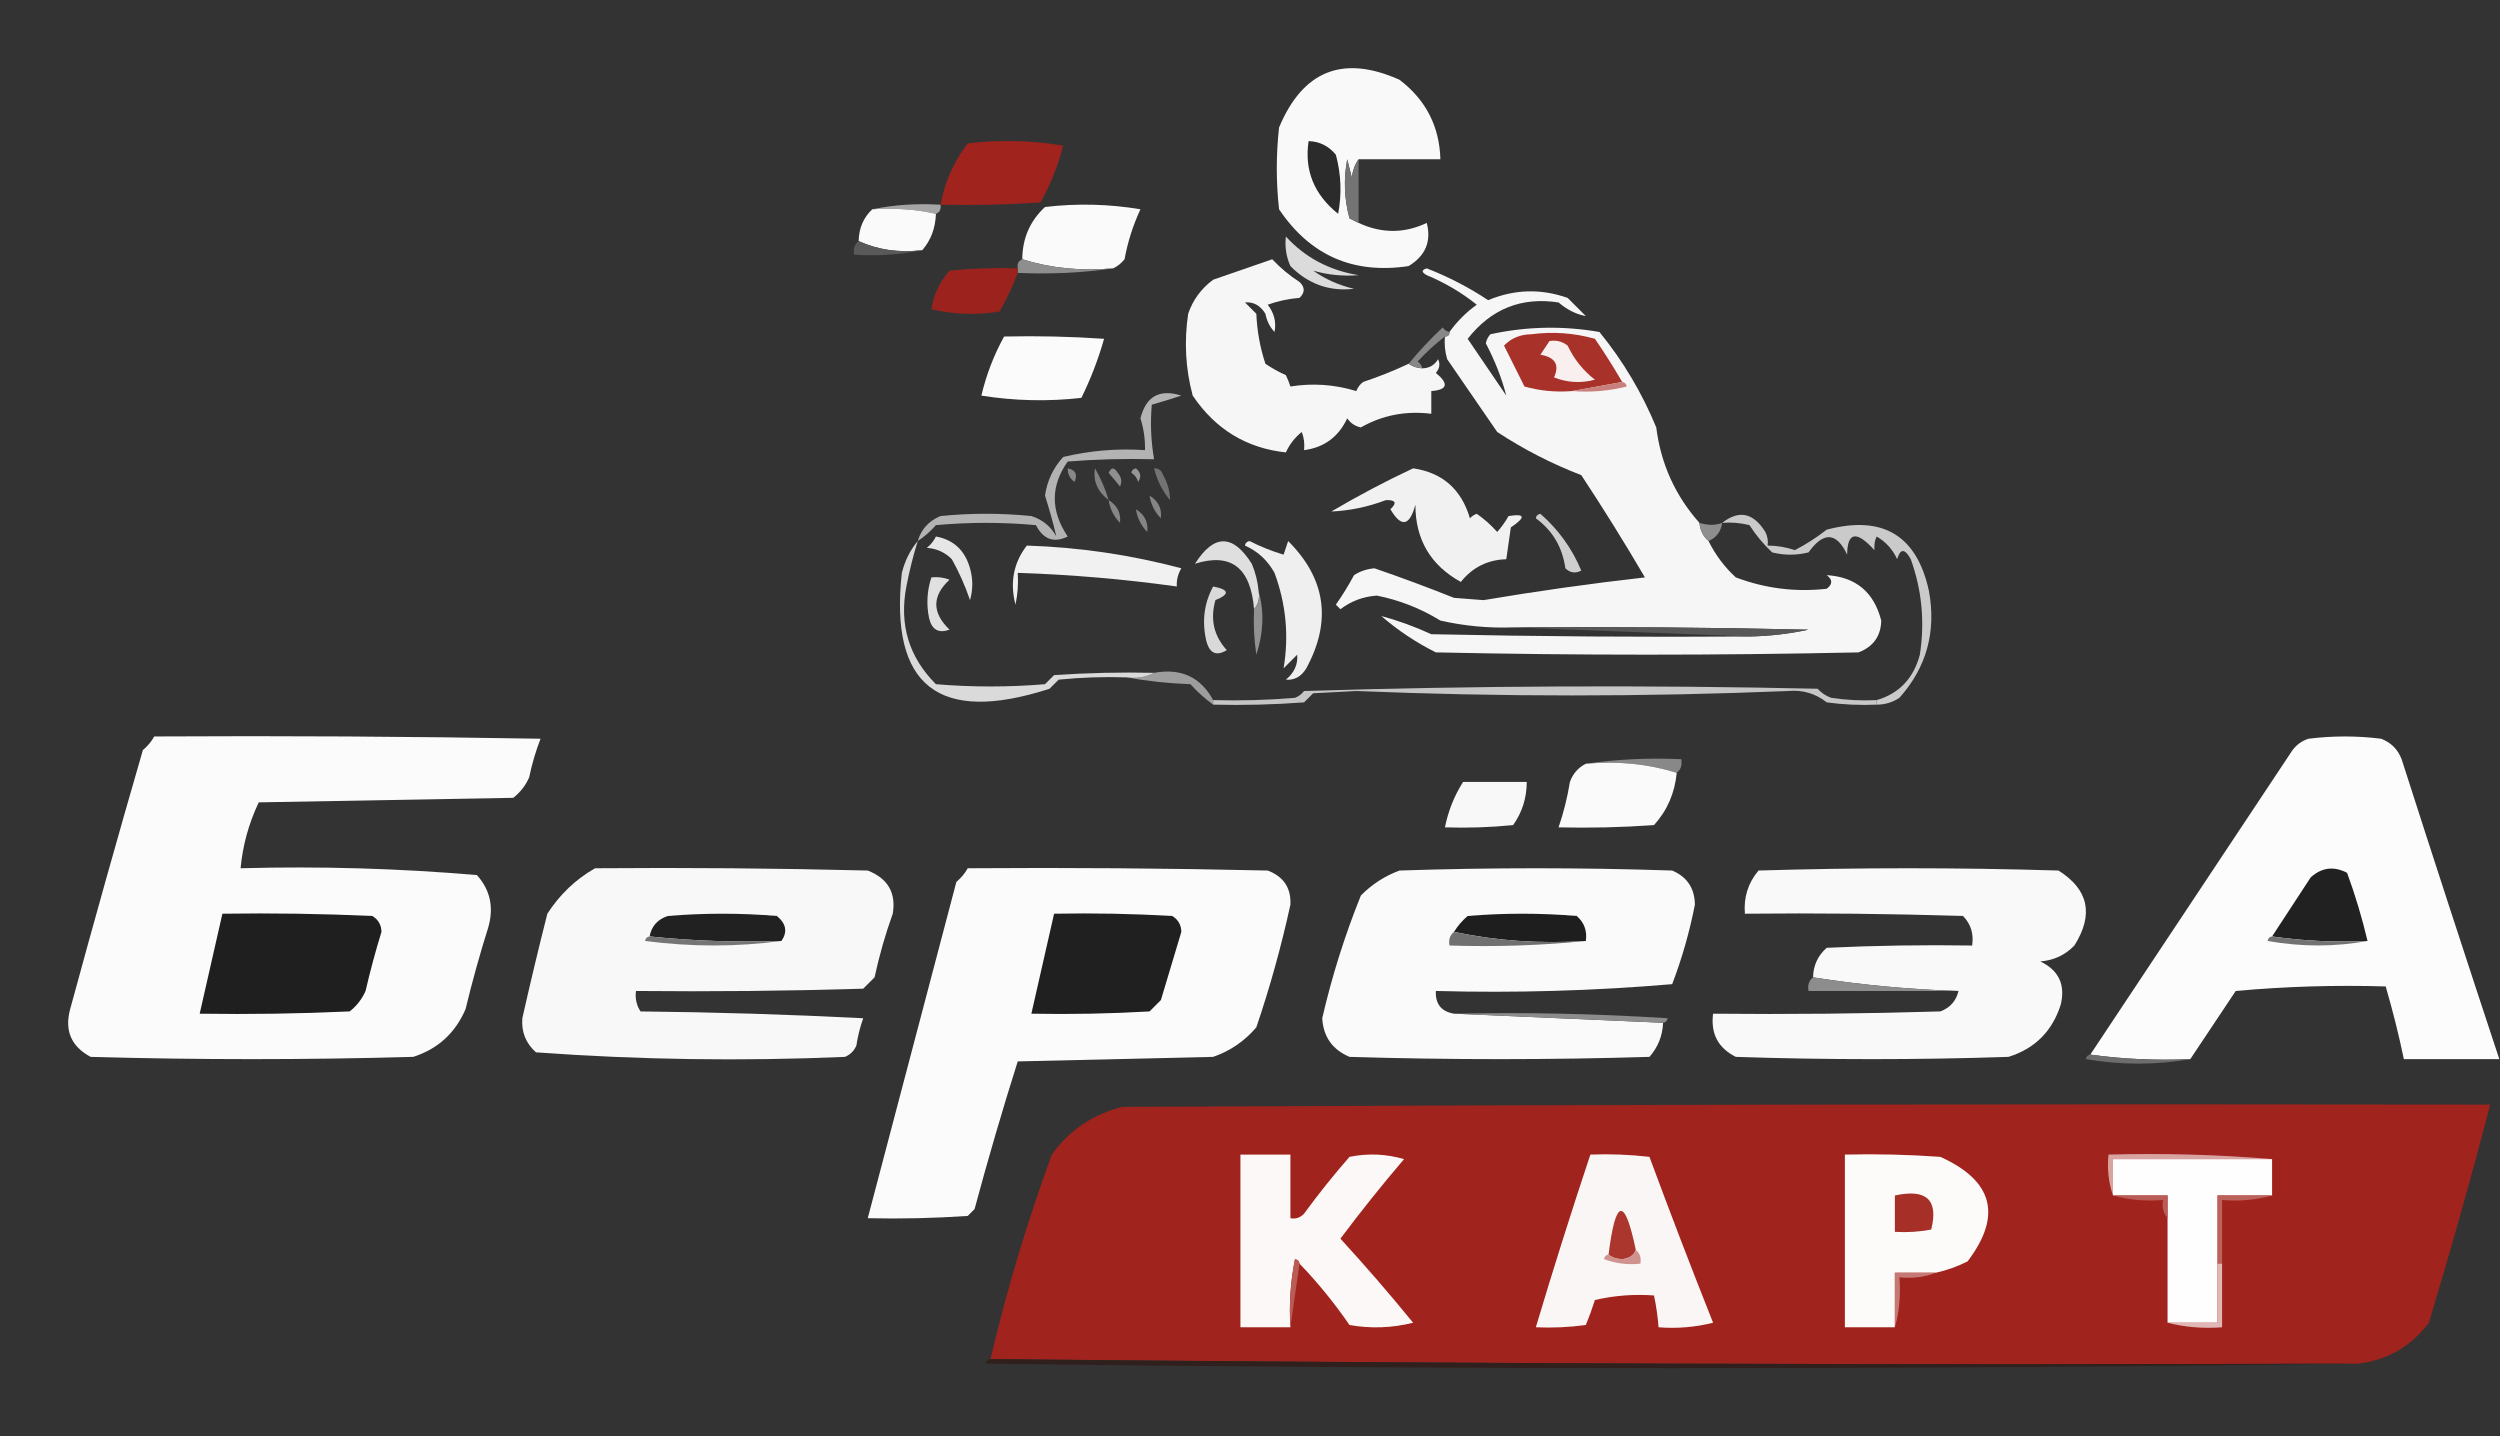
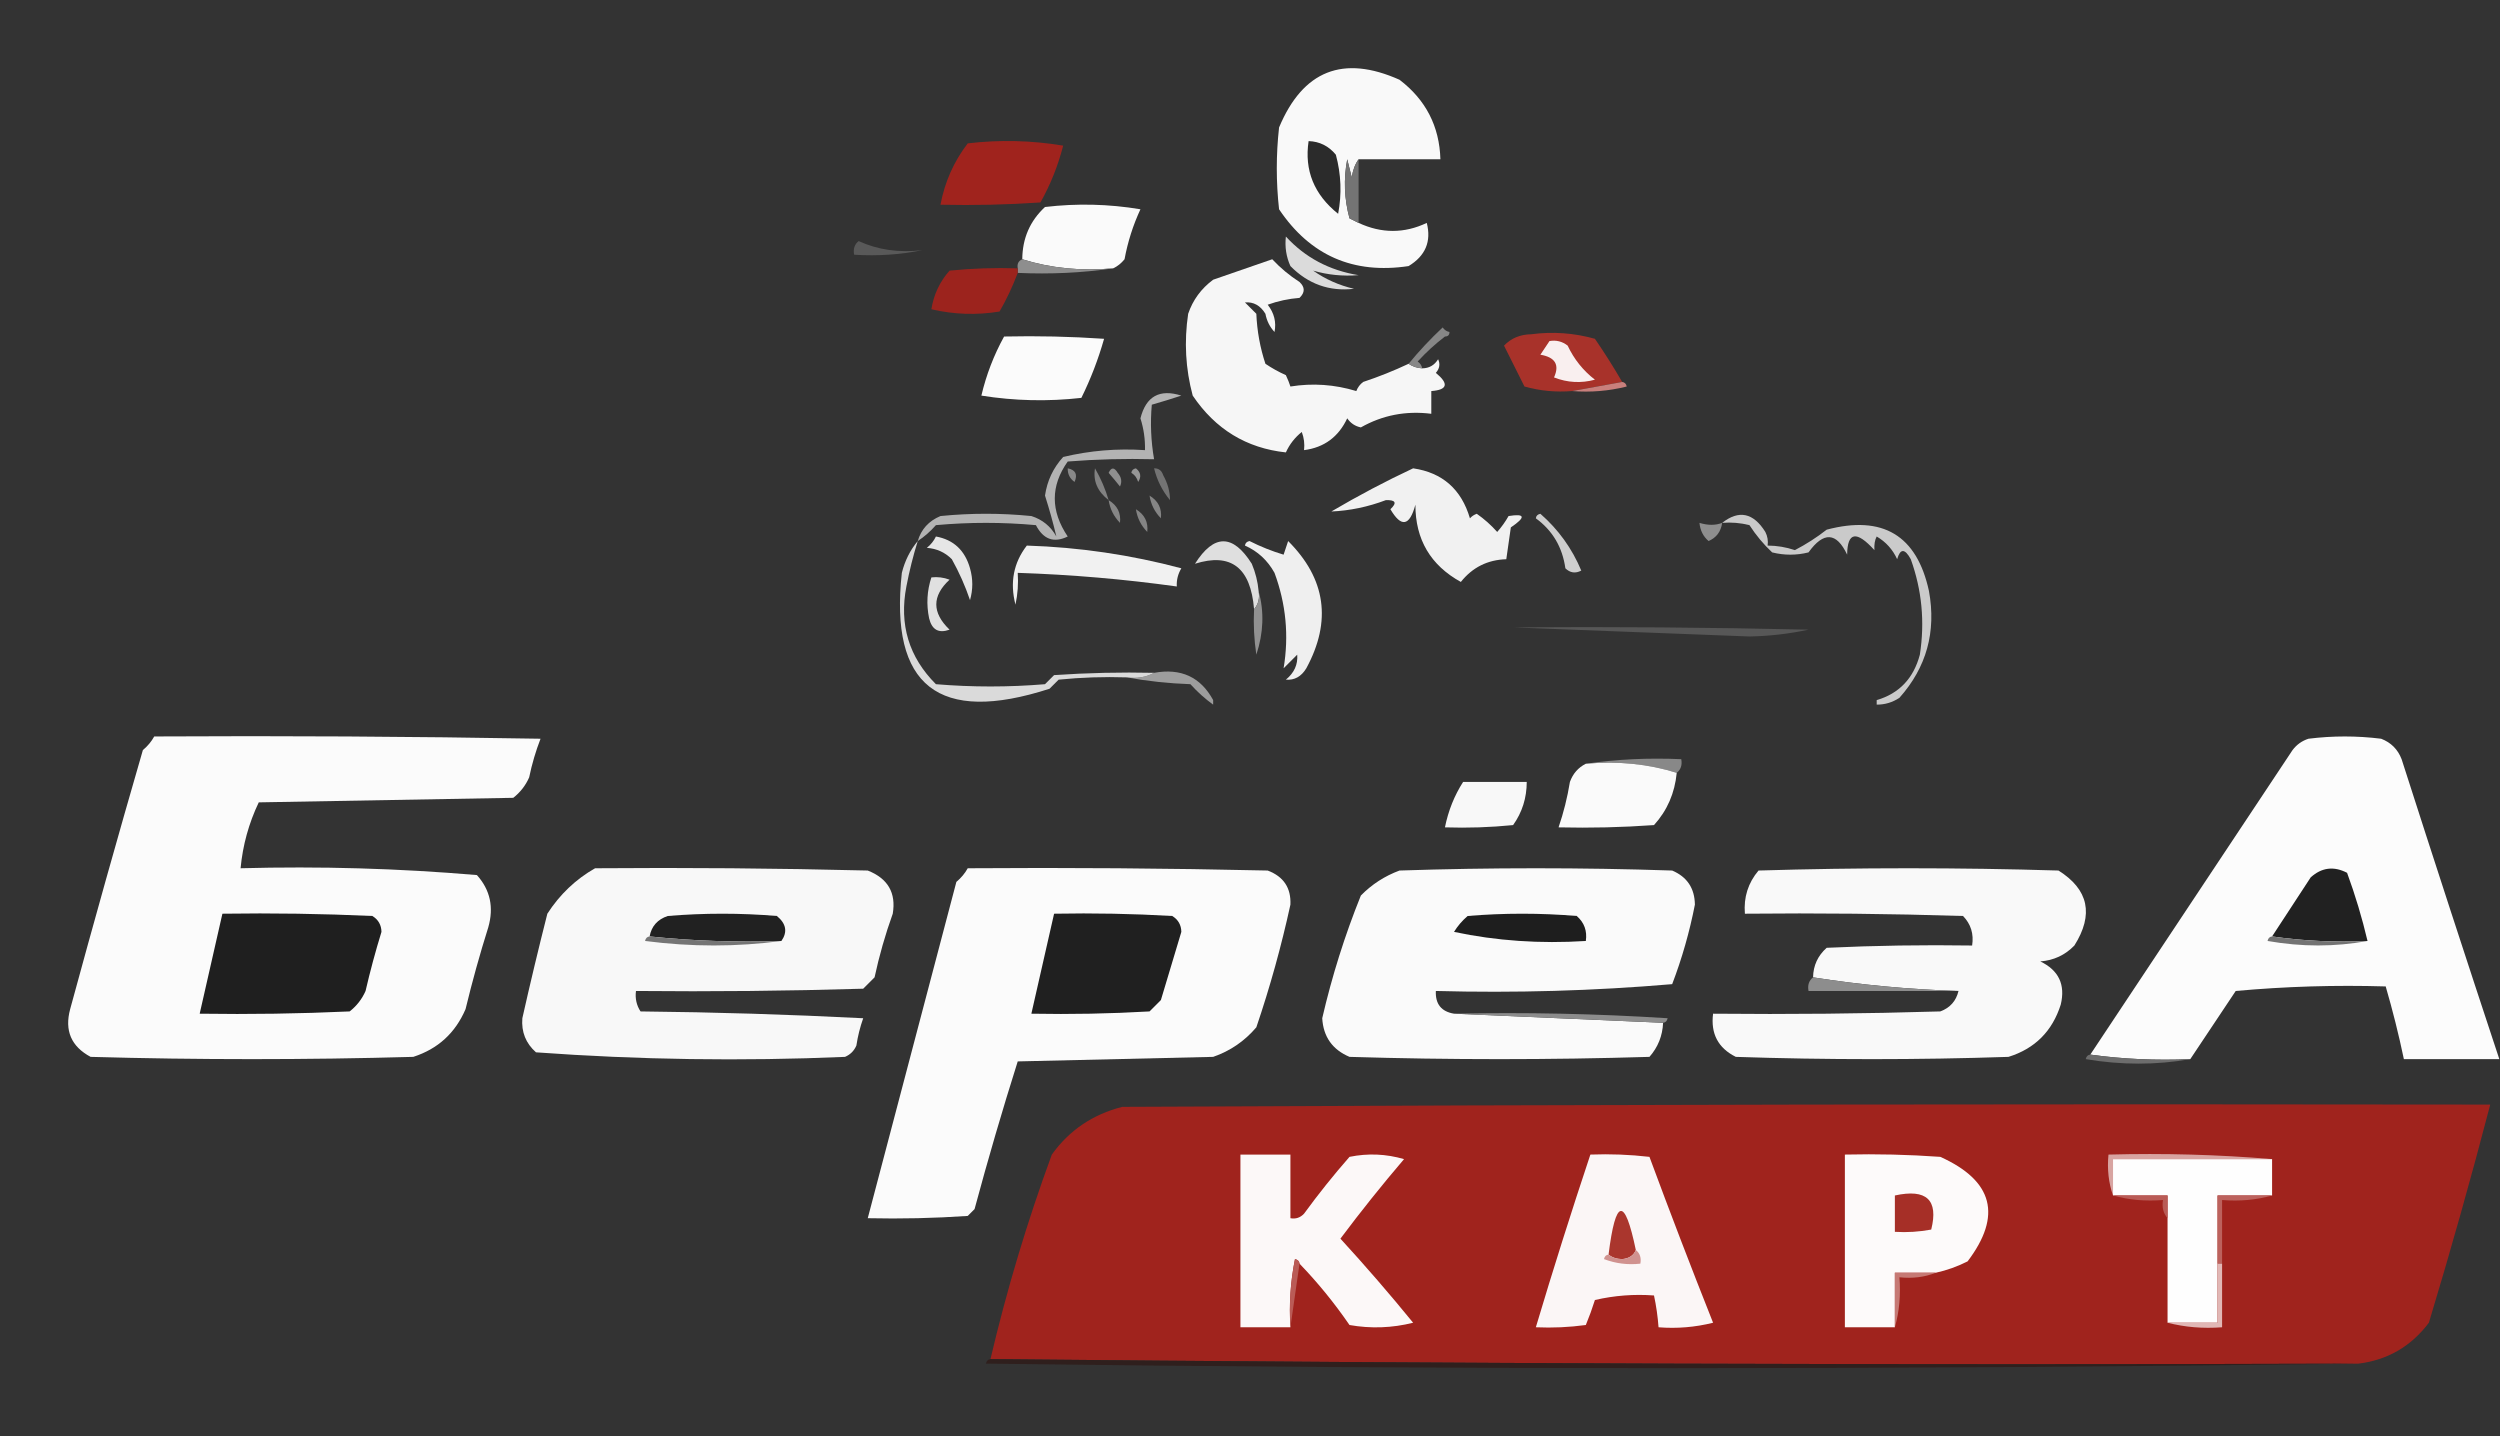
<svg xmlns="http://www.w3.org/2000/svg" xmlns:ns1="http://sodipodi.sourceforge.net/DTD/sodipodi-0.dtd" xmlns:ns2="http://www.inkscape.org/namespaces/inkscape" version="1.1" width="550.086" height="316.046" style="clip-rule:evenodd;fill-rule:evenodd;image-rendering:optimizeQuality;shape-rendering:geometricPrecision;text-rendering:geometricPrecision" id="svg4407" ns1:docname="bereza-kart.svg" ns2:version="1.1.2 (b8e25be833, 2022-02-05)">
  <rect width="100%" height="100%" fill="#333333" stroke="none" />
  <defs id="defs4411" />
  <ns1:namedview id="namedview4409" pagecolor="#ffffff" bordercolor="#000000" borderopacity="0.25" ns2:pageshadow="2" ns2:pageopacity="0.0" ns2:pagecheckerboard="0" showgrid="false" fit-margin-top="15" fit-margin-left="15" fit-margin-right="0.15" fit-margin-bottom="15" ns2:zoom="1.4078947" ns2:cx="289.43925" ns2:cy="169.04673" ns2:window-width="1920" ns2:window-height="1137" ns2:window-x="-8" ns2:window-y="-8" ns2:window-maximized="1" ns2:current-layer="svg4407" />
  <g id="g4101" transform="translate(-128.564,-64.453)">
    <path style="opacity:1" fill="#f9f9f9" d="m 427.5,99.5 c -0.79,1.109 -1.29,2.442 -1.5,4 -0.333,-1.333 -0.667,-2.667 -1,-4 -0.828,4.371 -0.661,8.705 0.5,13 0.683,0.363 1.35,0.696 2,1 5.053,2.35 10.053,2.35 15,0 1.047,4.083 -0.287,7.25 -4,9.5 -12.168,1.835 -21.668,-2.331 -28.5,-12.5 -0.667,-6 -0.667,-12 0,-18 5.25,-12.542 14.084,-16.042 26.5,-10.5 5.79,4.414 8.79,10.247 9,17.5 -6,0 -12,0 -18,0 z" id="path4099" />
  </g>
  <g id="g4105" transform="translate(-128.564,-64.453)">
    <path style="opacity:1" fill="#a0231d" d="m 335.5,109.5 c 0.947,-5.021 2.947,-9.521 6,-13.5 7.024,-0.831 14.024,-0.664 21,0.5 -1.143,4.433 -2.809,8.6 -5,12.5 -7.326,0.5 -14.659,0.666 -22,0.5 z" id="path4103" />
  </g>
  <g id="g4109" transform="translate(-128.564,-64.453)">
    <path style="opacity:1" fill="#2b2b2b" d="m 416.5,95.5 c 2.429,0.085 4.429,1.085 6,3 1.161,4.295 1.328,8.629 0.5,13 -5.295,-4.232 -7.462,-9.566 -6.5,-16 z" id="path4107" />
  </g>
  <g id="g4113" transform="translate(-128.564,-64.453)">
-     <path style="opacity:1" fill="#a5a5a5" d="m 320.5,110.5 c 4.805,-0.987 9.805,-1.321 15,-1 0.172,0.992 -0.162,1.658 -1,2 -4.47,-0.986 -9.137,-1.319 -14,-1 z" id="path4111" />
+     <path style="opacity:1" fill="#a5a5a5" d="m 320.5,110.5 z" id="path4111" />
  </g>
  <g id="g4117" transform="translate(-128.564,-64.453)">
-     <path style="opacity:1" fill="#fafafa" d="m 320.5,110.5 c 4.863,-0.319 9.53,0.014 14,1 -0.103,3.136 -1.103,5.802 -3,8 -5.119,0.603 -9.785,-0.064 -14,-2 0.052,-2.846 1.052,-5.18 3,-7 z" id="path4115" />
-   </g>
+     </g>
  <g id="g4121" transform="translate(-128.564,-64.453)">
    <path style="opacity:1" fill="#fafafa" d="m 373.5,123.5 c -7.084,0.626 -13.75,-0.041 -20,-2 0.031,-4.607 1.697,-8.44 5,-11.5 7.024,-0.831 14.024,-0.664 21,0.5 -1.628,3.508 -2.794,7.175 -3.5,11 -0.708,0.881 -1.542,1.547 -2.5,2 z" id="path4119" />
  </g>
  <g id="g4125" transform="translate(-128.564,-64.453)">
    <path style="opacity:1" fill="#747474" d="m 427.5,99.5 c 0,4.667 0,9.333 0,14 -0.65,-0.304 -1.317,-0.637 -2,-1 -1.161,-4.295 -1.328,-8.629 -0.5,-13 0.333,1.333 0.667,2.667 1,4 0.21,-1.558 0.71,-2.891 1.5,-4 z" id="path4123" />
  </g>
  <g id="g4129" transform="translate(-128.564,-64.453)">
    <path style="opacity:1" fill="#dbdbdb" d="m 411.5,116.5 c 4.237,4.622 9.57,7.455 16,8.5 -3.459,0.277 -6.793,-0.057 -10,-1 2.715,1.908 5.715,3.241 9,4 -5.433,0.623 -10.1,-1.044 -14,-5 -0.923,-2.041 -1.256,-4.208 -1,-6.5 z" id="path4127" />
  </g>
  <g id="g4133" transform="translate(-128.564,-64.453)">
    <path style="opacity:1" fill="#595959" d="m 317.5,117.5 c 4.215,1.936 8.881,2.603 14,2 -4.805,0.987 -9.805,1.321 -15,1 -0.237,-1.291 0.096,-2.291 1,-3 z" id="path4131" />
  </g>
  <g id="g4137" transform="translate(-128.564,-64.453)">
    <path style="opacity:1" fill="#f6f6f6" d="m 438.5,144.5 c 0.891,0.61 1.891,0.943 3,1 1.517,-0.011 2.684,-0.677 3.5,-2 0.492,1.049 0.326,2.049 -0.5,3 2.913,2.401 2.579,3.734 -1,4 0,1.667 0,3.333 0,5 -5.579,-0.698 -10.745,0.302 -15.5,3 -1.261,-0.259 -2.261,-0.926 -3,-2 -1.922,4.097 -5.088,6.43 -9.5,7 0.157,-1.373 -0.01,-2.707 -0.5,-4 -1.529,1.229 -2.696,2.729 -3.5,4.5 -8.675,-0.93 -15.508,-5.097 -20.5,-12.5 -1.576,-5.888 -1.909,-11.888 -1,-18 1.031,-3.039 2.865,-5.539 5.5,-7.5 4.394,-1.5 8.727,-3 13,-4.5 1.791,1.913 3.791,3.58 6,5 1.231,1.151 1.231,2.317 0,3.5 -2.4,0.186 -4.734,0.686 -7,1.5 1.429,1.831 1.929,3.831 1.5,6 -1.044,-1.123 -1.71,-2.456 -2,-4 -1.113,-1.829 -2.613,-2.663 -4.5,-2.5 0.833,0.833 1.667,1.667 2.5,2.5 0.16,3.787 0.826,7.454 2,11 1.419,0.96 2.919,1.793 4.5,2.5 0.43,0.92 0.764,1.753 1,2.5 4.882,-0.787 9.716,-0.454 14.5,1 0.308,-0.808 0.808,-1.475 1.5,-2 3.442,-1.145 6.775,-2.479 10,-4 z" id="path4135" />
  </g>
  <g id="g4141" transform="translate(-128.564,-64.453)">
    <path style="opacity:1" fill="#8e8e8e" d="m 353.5,121.5 c 6.25,1.959 12.916,2.626 20,2 -6.813,0.991 -13.813,1.325 -21,1 0,-0.333 0,-0.667 0,-1 -0.172,-0.992 0.162,-1.658 1,-2 z" id="path4139" />
  </g>
  <g id="g4145" transform="translate(-128.564,-64.453)">
    <path style="opacity:1" fill="#9c231d" d="m 352.5,123.5 c 0,0.333 0,0.667 0,1 -1.111,2.96 -2.444,5.794 -4,8.5 -5.033,0.829 -10.033,0.662 -15,-0.5 0.515,-3.243 1.848,-6.076 4,-8.5 4.989,-0.499 9.989,-0.666 15,-0.5 z" id="path4143" />
  </g>
  <g id="g4149" transform="translate(-128.564,-64.453)">
-     <path style="opacity:1" fill="#f6f6f6" d="m 502.5,179.5 c 0.16,1.653 0.826,2.986 2,4 1.528,3.072 3.528,5.738 6,8 6.48,2.441 13.147,3.274 20,2.5 1.333,-1 1.333,-2 0,-3 6.412,0.41 10.412,3.744 12,10 -0.075,3.417 -1.741,5.75 -5,7 -31,0.667 -62,0.667 -93,0 -4.344,-2.171 -8.344,-4.837 -12,-8 3.665,0.984 7.332,2.317 11,4 23.331,0.5 46.664,0.667 70,0.5 4.377,-0.077 8.71,-0.577 13,-1.5 -21.664,-0.5 -43.331,-0.667 -65,-0.5 -5.399,0.191 -10.733,-0.309 -16,-1.5 -4.352,-2.677 -9.018,-4.511 -14,-5.5 -2.988,0.217 -5.655,1.217 -8,3 -0.333,-0.333 -0.667,-0.667 -1,-1 1.459,-2.083 2.792,-4.25 4,-6.5 1.373,-0.875 2.873,-1.375 4.5,-1.5 5.876,2.02 11.709,4.187 17.5,6.5 2.167,0.167 4.333,0.333 6.5,0.5 11.785,-1.99 23.618,-3.657 35.5,-5 -4.469,-7.633 -9.135,-15.133 -14,-22.5 -6.527,-2.513 -12.693,-5.68 -18.5,-9.5 -3.667,-5.333 -7.333,-10.667 -11,-16 -0.494,-1.634 -0.66,-3.301 -0.5,-5 0.667,0 1,-0.333 1,-1 1.673,-2.339 3.673,-4.339 6,-6 -3.301,-2.656 -6.968,-4.822 -11,-6.5 -1.196,-0.654 -1.196,-1.154 0,-1.5 4.793,1.868 9.293,4.201 13.5,7 5.776,-2.412 11.61,-2.579 17.5,-0.5 1.333,1.333 2.667,2.667 4,4 -2.131,-0.398 -4.131,-1.398 -6,-3 -8.166,-1.255 -14.833,1.411 -20,8 2.833,4.167 5.667,8.333 8.5,12.5 -1.016,-3.89 -2.516,-7.724 -4.5,-11.5 0.145,-0.772 0.478,-1.439 1,-2 7.942,-1.735 15.942,-1.901 24,-0.5 5.187,6.371 9.354,13.371 12.5,21 0.997,7.992 4.163,14.992 9.5,21 z" id="path4147" />
-   </g>
+     </g>
  <g id="g4153" transform="translate(-128.564,-64.453)">
    <path style="opacity:1" fill="#fbfbfb" d="m 349.5,138.5 c 7.341,-0.166 14.674,0 22,0.5 -1.284,4.524 -2.95,8.857 -5,13 -7.356,0.831 -14.689,0.665 -22,-0.5 1.083,-4.586 2.75,-8.919 5,-13 z" id="path4151" />
  </g>
  <g id="g4157" transform="translate(-128.564,-64.453)">
    <path style="opacity:1" fill="#a8322a" d="m 485.5,148.5 c -3.667,0.667 -7.333,1.333 -11,2 -3.606,0.289 -7.106,-0.044 -10.5,-1 -1.5,-3 -3,-6 -4.5,-9 1.559,-1.631 3.559,-2.464 6,-2.5 4.723,-0.624 9.39,-0.29 14,1 2.136,3.11 4.136,6.277 6,9.5 z" id="path4155" />
  </g>
  <g id="g4161" transform="translate(-128.564,-64.453)">
    <path style="opacity:1" fill="#f9efef" d="m 469.5,139.5 c 1.478,-0.262 2.811,0.071 4,1 1.41,2.996 3.41,5.496 6,7.5 -3.054,0.821 -6.054,0.655 -9,-0.5 1.262,-2.78 0.262,-4.446 -3,-5 0.693,-1.018 1.359,-2.018 2,-3 z" id="path4159" />
  </g>
  <g id="g4165" transform="translate(-128.564,-64.453)">
    <path style="opacity:1" fill="#878787" d="m 447.5,137.5 c 0,0.667 -0.333,1 -1,1 -2.13,1.627 -4.13,3.46 -6,5.5 0.556,0.383 0.889,0.883 1,1.5 -1.109,-0.057 -2.109,-0.39 -3,-1 2.295,-2.797 4.795,-5.464 7.5,-8 0.383,0.556 0.883,0.889 1.5,1 z" id="path4163" />
  </g>
  <g id="g4169" transform="translate(-128.564,-64.453)">
    <path style="opacity:1" fill="#c97f7c" d="m 485.5,148.5 c 0.543,0.06 0.876,0.393 1,1 -3.945,0.991 -7.945,1.324 -12,1 3.667,-0.667 7.333,-1.333 11,-2 z" id="path4167" />
  </g>
  <g id="g4173" transform="translate(-128.564,-64.453)">
    <path style="opacity:1" fill="#888888" d="m 363.5,167.5 c 1.725,0.343 2.225,1.343 1.5,3 -1.039,-0.744 -1.539,-1.744 -1.5,-3 z" id="path4171" />
  </g>
  <g id="g4177" transform="translate(-128.564,-64.453)">
    <path style="opacity:1" fill="#969696" d="m 377.5,168.5 c 0.06,-0.543 0.393,-0.876 1,-1 1.083,0.865 1.249,1.865 0.5,3 -0.278,-0.916 -0.778,-1.582 -1.5,-2 z" id="path4175" />
  </g>
  <g id="g4181" transform="translate(-128.564,-64.453)">
    <path style="opacity:1" fill="#f1f1f1" d="m 439.5,167.5 c 6.45,0.943 10.616,4.61 12.5,11 0.414,-0.457 0.914,-0.791 1.5,-1 1.649,1.148 3.149,2.481 4.5,4 0.956,-1.079 1.789,-2.245 2.5,-3.5 3.675,-0.595 3.842,0.238 0.5,2.5 -0.333,2.333 -0.667,4.667 -1,7 -4.115,0.127 -7.448,1.794 -10,5 -6.675,-3.68 -10.008,-9.347 -10,-17 -1.275,4.746 -3.109,5.079 -5.5,1 1.499,-1.404 1.166,-2.07 -1,-2 -3.934,1.486 -7.934,2.32 -12,2.5 5.953,-3.501 11.953,-6.668 18,-9.5 z" id="path4179" />
  </g>
  <g id="g4185" transform="translate(-128.564,-64.453)">
    <path style="opacity:1" fill="#8f8f8f" d="m 372.5,168.5 c 0.577,-1.273 1.243,-1.273 2,0 0.826,0.951 0.992,1.951 0.5,3 -0.852,-1.071 -1.685,-2.071 -2.5,-3 z" id="path4183" />
  </g>
  <g id="g4189" transform="translate(-128.564,-64.453)">
    <path style="opacity:1" fill="#828282" d="m 372.5,174.5 c -2.46,-1.898 -3.46,-4.231 -3,-7 1.283,2.23 2.283,4.563 3,7 z" id="path4187" />
  </g>
  <g id="g4193" transform="translate(-128.564,-64.453)">
    <path style="opacity:1" fill="#737373" d="m 382.5,167.5 c 0.997,-0.03 1.664,0.47 2,1.5 1.004,1.798 1.504,3.632 1.5,5.5 -1.705,-2.077 -2.872,-4.41 -3.5,-7 z" id="path4191" />
  </g>
  <g id="g4197" transform="translate(-128.564,-64.453)">
    <path style="opacity:1" fill="#858585" d="m 381.5,173.5 c 1.916,1.165 2.749,2.832 2.5,5 -1.372,-1.41 -2.205,-3.077 -2.5,-5 z" id="path4195" />
  </g>
  <g id="g4201" transform="translate(-128.564,-64.453)">
    <path style="opacity:1" fill="#868686" d="m 372.5,174.5 c 1.916,1.165 2.749,2.832 2.5,5 -1.372,-1.41 -2.205,-3.077 -2.5,-5 z" id="path4199" />
  </g>
  <g id="g4205" transform="translate(-128.564,-64.453)">
    <path style="opacity:1" fill="#848484" d="m 378.5,176.5 c 1.916,1.165 2.749,2.832 2.5,5 -1.372,-1.41 -2.205,-3.077 -2.5,-5 z" id="path4203" />
  </g>
  <g id="g4209" transform="translate(-128.564,-64.453)">
    <path style="opacity:1" fill="#b3b3b3" d="m 330.5,183.5 c 0.754,-2.591 2.421,-4.424 5,-5.5 6.667,-0.667 13.333,-0.667 20,0 2.439,0.774 4.273,2.274 5.5,4.5 -0.689,-2.92 -1.523,-5.92 -2.5,-9 0.474,-3.264 1.807,-6.098 4,-8.5 5.879,-1.41 11.879,-1.91 18,-1.5 0.057,-2.384 -0.277,-4.718 -1,-7 1.223,-4.853 4.223,-6.52 9,-5 -2.186,0.721 -4.353,1.387 -6.5,2 -0.357,4.01 -0.19,8.01 0.5,12 -6.342,-0.166 -12.675,0 -19,0.5 -3.797,5.366 -3.797,10.866 0,16.5 -3.038,1.483 -5.372,0.65 -7,-2.5 -7.333,-0.667 -14.667,-0.667 -22,0 -1.205,1.376 -2.538,2.542 -4,3.5 z" id="path4207" />
  </g>
  <g id="g4213" transform="translate(-128.564,-64.453)">
    <path style="opacity:1" fill="#8e8e8e" d="m 502.5,179.5 c 1.86,0.571 3.527,0.571 5,0 -0.271,1.93 -1.271,3.264 -3,4 -1.174,-1.014 -1.84,-2.347 -2,-4 z" id="path4211" />
  </g>
  <g id="g4217" transform="translate(-128.564,-64.453)">
    <path style="opacity:1" fill="#cacaca" d="m 541.5,219.5 c 0,-0.333 0,-0.667 0,-1 4.948,-1.451 8.114,-4.785 9.5,-10 1.113,-7.215 0.446,-14.215 -2,-21 -1.309,-2.391 -2.309,-2.391 -3,0 -0.973,-2.14 -2.473,-3.807 -4.5,-5 -0.411,0.762 -0.577,1.762 -0.5,3 -3.947,-4.348 -5.947,-4.015 -6,1 -2.341,-4.962 -5.174,-5.129 -8.5,-0.5 -2.667,0.667 -5.333,0.667 -8,0 -1.894,-1.775 -3.561,-3.775 -5,-6 -1.973,-0.495 -3.973,-0.662 -6,-0.5 3.692,-2.895 6.859,-2.228 9.5,2 0.483,0.948 0.649,1.948 0.5,3 2.047,0.011 4.047,0.344 6,1 2.444,-1.267 4.777,-2.767 7,-4.5 12.34,-3.256 19.84,1.244 22.5,13.5 1.633,8.974 -0.533,16.808 -6.5,23.5 -1.525,1.009 -3.192,1.509 -5,1.5 z" id="path4215" />
  </g>
  <g id="g4221" transform="translate(-128.564,-64.453)">
    <path style="opacity:1" fill="#e6e6e6" d="m 334.5,182.5 c 3.882,0.711 6.382,3.044 7.5,7 0.667,2.333 0.667,4.667 0,7 -1.059,-3.118 -2.392,-6.118 -4,-9 -1.491,-1.504 -3.324,-2.337 -5.5,-2.5 0.881,-0.708 1.547,-1.542 2,-2.5 z" id="path4219" />
  </g>
  <g id="g4225" transform="translate(-128.564,-64.453)">
    <path style="opacity:1" fill="#f1f1f1" d="m 354.5,184.5 c 11.531,0.366 22.865,2.033 34,5 -0.746,1.236 -1.079,2.57 -1,4 -11.605,-1.615 -23.272,-2.615 -35,-3 0.163,2.357 -0.003,4.69 -0.5,7 -1.257,-4.883 -0.424,-9.216 2.5,-13 z" id="path4223" />
  </g>
  <g id="g4229" transform="translate(-128.564,-64.453)">
    <path style="opacity:1" fill="#dfdfdf" d="m 405.5,194.5 c 0.268,1.599 -0.066,2.932 -1,4 -0.744,-9.163 -5.077,-12.496 -13,-10 4.171,-6.582 8.338,-6.582 12.5,0 0.813,1.936 1.313,3.936 1.5,6 z" id="path4227" />
  </g>
  <g id="g4233" transform="translate(-128.564,-64.453)">
    <path style="opacity:1" fill="#efefef" d="m 402.5,184.5 c 0.06,-0.543 0.393,-0.876 1,-1 2.433,1.23 4.933,2.23 7.5,3 0.333,-1 0.667,-2 1,-3 8.297,8.287 9.63,17.62 4,28 -1.113,1.829 -2.613,2.663 -4.5,2.5 1.832,-1.489 2.665,-3.322 2.5,-5.5 -1,1 -2,2 -3,3 1.198,-7.152 0.532,-14.152 -2,-21 -1.529,-2.759 -3.695,-4.759 -6.5,-6 z" id="path4231" />
  </g>
  <g id="g4237" transform="translate(-128.564,-64.453)">
    <path style="opacity:1" fill="#cecece" d="m 466.5,178.5 c 0.06,-0.543 0.393,-0.876 1,-1 3.966,3.467 6.966,7.633 9,12.5 -1.284,0.684 -2.451,0.517 -3.5,-0.5 -0.651,-4.646 -2.818,-8.313 -6.5,-11 z" id="path4235" />
  </g>
  <g id="g4241" transform="translate(-128.564,-64.453)">
    <path style="opacity:1" fill="#e0e0e0" d="m 333.5,191.5 c 1.373,-0.157 2.707,0.01 4,0.5 -3.889,3.6 -3.889,7.266 0,11 -2.388,0.865 -3.888,0.032 -4.5,-2.5 -0.634,-3.055 -0.468,-6.055 0.5,-9 z" id="path4239" />
  </g>
  <g id="g4245" transform="translate(-128.564,-64.453)">
-     <path style="opacity:1" fill="#d9d9d9" d="m 395.5,193.5 c 3.551,0.686 3.717,1.686 0.5,3 -1.189,4.209 -0.356,7.876 2.5,11 -2.282,1.4 -3.782,0.734 -4.5,-2 -1.006,-4.302 -0.506,-8.302 1.5,-12 z" id="path4243" />
-   </g>
+     </g>
  <g id="g4249" transform="translate(-128.564,-64.453)">
    <path style="opacity:1" fill="#575757" d="m 461.5,202.5 c 21.669,-0.167 43.336,0 65,0.5 -4.29,0.923 -8.623,1.423 -13,1.5 -17.333,-0.667 -34.667,-1.333 -52,-2 z" id="path4247" />
  </g>
  <g id="g4253" transform="translate(-128.564,-64.453)">
    <path style="opacity:1" fill="#919191" d="m 405.5,194.5 c 1.255,4.557 1.088,9.223 -0.5,14 -0.498,-3.317 -0.665,-6.65 -0.5,-10 0.934,-1.068 1.268,-2.401 1,-4 z" id="path4251" />
  </g>
  <g id="g4257" transform="translate(-128.564,-64.453)">
    <path style="opacity:1" fill="#9d9d9d" d="m 382.5,212.5 c 5.911,-1.082 10.244,0.918 13,6 0,0.333 0,0.667 0,1 -1.796,-1.293 -3.463,-2.793 -5,-4.5 -4.851,-0.174 -9.518,-0.674 -14,-1.5 2.235,0.295 4.235,-0.039 6,-1 z" id="path4255" />
  </g>
  <g id="g4261" transform="translate(-128.564,-64.453)">
    <path style="opacity:1" fill="#dadada" d="m 330.5,183.5 c -1.005,3.221 -1.839,6.554 -2.5,10 -1.617,8.375 0.549,15.542 6.5,21.5 8,0.667 16,0.667 24,0 0.667,-0.667 1.333,-1.333 2,-2 7.326,-0.5 14.659,-0.666 22,-0.5 -1.765,0.961 -3.765,1.295 -6,1 -5.011,-0.166 -10.011,0.001 -15,0.5 -0.667,0.667 -1.333,1.333 -2,2 -24.393,7.901 -35.226,-0.599 -32.5,-25.5 0.67,-2.674 1.837,-5.007 3.5,-7 z" id="path4259" />
  </g>
  <g id="g4265" transform="translate(-128.564,-64.453)">
-     <path style="opacity:1" fill="#c6c6c6" d="m 541.5,218.5 c 0,0.333 0,0.667 0,1 -3.682,0.165 -7.348,-0.001 -11,-0.5 -2.452,-1.959 -5.286,-2.792 -8.5,-2.5 -31.663,1.3 -63.33,1.3 -95,0 -3.167,0.167 -6.333,0.333 -9.5,0.5 -0.667,0.667 -1.333,1.333 -2,2 -6.658,0.5 -13.325,0.666 -20,0.5 0,-0.333 0,-0.667 0,-1 6.009,0.166 12.009,-0.001 18,-0.5 0.808,-0.308 1.475,-0.808 2,-1.5 37.662,-1.167 75.329,-1.333 113,-0.5 0.828,0.915 1.828,1.581 3,2 3.317,0.498 6.65,0.665 10,0.5 z" id="path4263" />
-   </g>
+     </g>
  <g id="g4269" transform="translate(-128.564,-64.453)">
    <path style="opacity:1" fill="#fbfbfb" d="m 162.5,226.5 c 28.335,-0.167 56.669,0 85,0.5 -1.06,2.737 -1.894,5.57 -2.5,8.5 -0.785,1.786 -1.951,3.286 -3.5,4.5 -18.667,0.333 -37.333,0.667 -56,1 -2.189,4.588 -3.522,9.421 -4,14.5 17.428,-0.472 34.761,0.028 52,1.5 2.928,3.257 3.762,7.091 2.5,11.5 -1.87,5.942 -3.536,11.942 -5,18 -2.256,5.257 -6.09,8.757 -11.5,10.5 -23.667,0.667 -47.333,0.667 -71,0 -4.268,-2.28 -5.768,-5.78 -4.5,-10.5 5.181,-19.061 10.515,-38.061 16,-57 1.045,-0.873 1.878,-1.873 2.5,-3 z" id="path4267" />
  </g>
  <g id="g4273" transform="translate(-128.564,-64.453)">
    <path style="opacity:1" fill="#fcfcfc" d="m 610.5,297.5 c -7.519,0.325 -14.852,-0.008 -22,-1 14.823,-22.305 29.656,-44.638 44.5,-67 0.903,-1.201 2.069,-2.035 3.5,-2.5 5.333,-0.667 10.667,-0.667 16,0 2.167,0.833 3.667,2.333 4.5,4.5 7.076,22.061 14.243,44.061 21.5,66 -7,0 -14,0 -21,0 -1.127,-5.382 -2.461,-10.716 -4,-16 -11.02,-0.332 -22.02,10e-4 -33,1 -3.359,5.018 -6.693,10.018 -10,15 z" id="path4271" />
  </g>
  <g id="g4277" transform="translate(-128.564,-64.453)">
    <path style="opacity:1" fill="#888888" d="m 477.5,232.5 c 6.813,-0.991 13.813,-1.325 21,-1 0.237,1.291 -0.096,2.291 -1,3 -6.25,-1.959 -12.916,-2.626 -20,-2 z" id="path4275" />
  </g>
  <g id="g4281" transform="translate(-128.564,-64.453)">
    <path style="opacity:1" fill="#fafafa" d="m 477.5,232.5 c 7.084,-0.626 13.75,0.041 20,2 -0.424,4.46 -2.091,8.293 -5,11.5 -6.992,0.5 -13.992,0.666 -21,0.5 1.109,-3.233 1.942,-6.566 2.5,-10 0.66,-1.824 1.827,-3.157 3.5,-4 z" id="path4279" />
  </g>
  <g id="g4285" transform="translate(-128.564,-64.453)">
    <path style="opacity:1" fill="#f8f8f8" d="m 450.5,236.5 c 4.667,0 9.333,0 14,0 -0.005,3.533 -1.005,6.7 -3,9.5 -4.989,0.499 -9.989,0.666 -15,0.5 0.736,-3.652 2.07,-6.986 4,-10 z" id="path4283" />
  </g>
  <g id="g4289" transform="translate(-128.564,-64.453)">
    <path style="opacity:1" fill="#f8f8f8" d="m 259.5,255.5 c 20.003,-0.167 40.003,0 60,0.5 4.434,1.747 6.268,4.914 5.5,9.5 -1.644,4.577 -2.978,9.244 -4,14 -0.833,0.833 -1.667,1.667 -2.5,2.5 -16.663,0.5 -33.33,0.667 -50,0.5 -0.214,1.644 0.12,3.144 1,4.5 16.344,0.167 32.677,0.667 49,1.5 -0.689,1.944 -1.189,3.944 -1.5,6 -0.5,1.167 -1.333,2 -2.5,2.5 -22.755,0.978 -45.422,0.645 -68,-1 -2.242,-1.986 -3.242,-4.486 -3,-7.5 1.727,-7.684 3.56,-15.35 5.5,-23 2.738,-4.24 6.238,-7.574 10.5,-10 z" id="path4287" />
  </g>
  <g id="g4293" transform="translate(-128.564,-64.453)">
    <path style="opacity:1" fill="#fbfbfb" d="m 341.5,255.5 c 22.003,-0.167 44.003,0 66,0.5 3.497,1.323 5.164,3.823 5,7.5 -1.991,9.14 -4.491,18.14 -7.5,27 -2.593,3.043 -5.76,5.21 -9.5,6.5 -14.333,0.333 -28.667,0.667 -43,1 -3.394,10.737 -6.56,21.57 -9.5,32.5 -0.5,0.5 -1,1 -1.5,1.5 -7.326,0.5 -14.659,0.666 -22,0.5 6.494,-24.643 12.994,-49.309 19.5,-74 1.045,-0.873 1.878,-1.873 2.5,-3 z" id="path4291" />
  </g>
  <g id="g4297" transform="translate(-128.564,-64.453)">
    <path style="opacity:1" fill="#fafafa" d="m 448.5,287.5 c 15.333,0.667 30.667,1.333 46,2 -0.123,2.874 -1.123,5.374 -3,7.5 -22,0.667 -44,0.667 -66,0 -3.764,-1.596 -5.764,-4.429 -6,-8.5 2.138,-9.246 4.971,-18.246 8.5,-27 2.408,-2.456 5.241,-4.289 8.5,-5.5 20,-0.667 40,-0.667 60,0 3.284,1.396 4.951,3.896 5,7.5 -1.174,6.016 -2.841,11.85 -5,17.5 -17.239,1.472 -34.572,1.972 -52,1.5 -0.131,2.867 1.203,4.533 4,5 z" id="path4295" />
  </g>
  <g id="g4301" transform="translate(-128.564,-64.453)">
    <path style="opacity:1" fill="#f9f9f9" d="m 559.5,282.5 c -10.872,-0.342 -21.539,-1.342 -32,-3 0.049,-2.599 1.049,-4.766 3,-6.5 10.661,-0.5 21.328,-0.667 32,-0.5 0.396,-2.544 -0.271,-4.711 -2,-6.5 -15.997,-0.5 -31.997,-0.667 -48,-0.5 -0.294,-3.615 0.706,-6.782 3,-9.5 22,-0.667 44,-0.667 66,0 6.636,4.173 7.803,9.673 3.5,16.5 -2.042,2.104 -4.542,3.271 -7.5,3.5 4.057,1.947 5.557,5.114 4.5,9.5 -1.859,5.86 -5.693,9.693 -11.5,11.5 -20,0.667 -40,0.667 -60,0 -3.89,-1.945 -5.557,-5.112 -5,-9.5 16.67,0.167 33.337,0 50,-0.5 2.144,-0.792 3.477,-2.292 4,-4.5 z" id="path4299" />
  </g>
  <g id="g4305" transform="translate(-128.564,-64.453)">
    <path style="opacity:1" fill="#212121" d="m 649.5,271.5 c -7.187,0.325 -14.187,-0.009 -21,-1 2.823,-4.305 5.656,-8.638 8.5,-13 2.418,-2.18 5.084,-2.513 8,-1 1.81,4.929 3.31,9.929 4.5,15 z" id="path4303" />
  </g>
  <g id="g4309" transform="translate(-128.564,-64.453)">
    <path style="opacity:1" fill="#1f1f1f" d="m 177.5,265.5 c 11.005,-0.167 22.005,0 33,0.5 1.304,0.804 1.971,1.971 2,3.5 -1.322,4.29 -2.489,8.623 -3.5,13 -0.785,1.786 -1.951,3.286 -3.5,4.5 -10.995,0.5 -21.995,0.667 -33,0.5 1.67,-7.342 3.337,-14.675 5,-22 z" id="path4307" />
  </g>
  <g id="g4313" transform="translate(-128.564,-64.453)">
    <path style="opacity:1" fill="#212121" d="m 300.5,271.5 c -9.848,0.327 -19.514,-0.006 -29,-1 0.416,-2.252 1.749,-3.752 4,-4.5 8,-0.667 16,-0.667 24,0 2.053,1.678 2.387,3.511 1,5.5 z" id="path4311" />
  </g>
  <g id="g4317" transform="translate(-128.564,-64.453)">
    <path style="opacity:1" fill="#202020" d="m 360.5,265.5 c 8.673,-0.166 17.34,0 26,0.5 1.304,0.804 1.971,1.971 2,3.5 -1.496,4.995 -2.996,9.995 -4.5,15 -0.833,0.833 -1.667,1.667 -2.5,2.5 -8.66,0.5 -17.327,0.666 -26,0.5 1.667,-7.333 3.333,-14.667 5,-22 z" id="path4315" />
  </g>
  <g id="g4321" transform="translate(-128.564,-64.453)">
    <path style="opacity:1" fill="#1e1e1e" d="m 477.5,271.5 c -10.058,0.64 -19.725,-0.027 -29,-2 0.79,-1.294 1.79,-2.461 3,-3.5 8,-0.667 16,-0.667 24,0 1.655,1.444 2.322,3.278 2,5.5 z" id="path4319" />
  </g>
  <g id="g4325" transform="translate(-128.564,-64.453)">
    <path style="opacity:1" fill="#757575" d="m 271.5,270.5 c 9.486,0.994 19.152,1.327 29,1 -9.841,1.323 -19.841,1.323 -30,0 0.124,-0.607 0.457,-0.94 1,-1 z" id="path4323" />
  </g>
  <g id="g4329" transform="translate(-128.564,-64.453)">
-     <path style="opacity:1" fill="#707070" d="m 448.5,269.5 c 9.275,1.973 18.942,2.64 29,2 -9.819,0.994 -19.819,1.327 -30,1 -0.237,-1.291 0.096,-2.291 1,-3 z" id="path4327" />
-   </g>
+     </g>
  <g id="g4333" transform="translate(-128.564,-64.453)">
    <path style="opacity:1" fill="#737373" d="m 628.5,270.5 c 6.813,0.991 13.813,1.325 21,1 -7.177,1.319 -14.51,1.319 -22,0 0.124,-0.607 0.457,-0.94 1,-1 z" id="path4331" />
  </g>
  <g id="g4337" transform="translate(-128.564,-64.453)">
    <path style="opacity:1" fill="#8d8d8d" d="m 527.5,279.5 c 10.461,1.658 21.128,2.658 32,3 -11,0 -22,0 -33,0 -0.237,-1.291 0.096,-2.291 1,-3 z" id="path4335" />
  </g>
  <g id="g4341" transform="translate(-128.564,-64.453)">
    <path style="opacity:1" fill="#8c8c8c" d="m 448.5,287.5 c 15.681,-0.333 31.348,10e-4 47,1 -0.124,0.607 -0.457,0.94 -1,1 -15.333,-0.667 -30.667,-1.333 -46,-2 z" id="path4339" />
  </g>
  <g id="g4345" transform="translate(-128.564,-64.453)">
    <path style="opacity:1" fill="#6d6d6d" d="m 588.5,296.5 c 7.148,0.992 14.481,1.325 22,1 -7.51,1.32 -15.177,1.32 -23,0 0.124,-0.607 0.457,-0.94 1,-1 z" id="path4343" />
  </g>
  <g id="g4349" transform="translate(-128.564,-64.453)">
    <path style="opacity:1" fill="#a0231d" d="m 647.5,364.5 c -100.501,0.333 -200.835,-10e-4 -301,-1 3.589,-15.268 8.089,-30.268 13.5,-45 3.827,-5.341 8.994,-8.841 15.5,-10.5 100.333,-0.5 200.666,-0.667 301,-0.5 -4.185,16.07 -8.685,32.07 -13.5,48 -3.923,5.209 -9.09,8.209 -15.5,9 z" id="path4347" />
  </g>
  <g id="g4353" transform="translate(-128.564,-64.453)">
    <path style="opacity:1" fill="#d8a4a1" d="m 628.5,319.5 c -11.667,0 -23.333,0 -35,0 0,2.667 0,5.333 0,8 -0.977,-2.787 -1.31,-5.787 -1,-9 12.178,-0.328 24.178,0.005 36,1 z" id="path4351" />
  </g>
  <g id="g4357" transform="translate(-128.564,-64.453)">
    <path style="opacity:1" fill="#fcf8f8" d="m 414.5,342.5 c -0.06,-0.543 -0.393,-0.876 -1,-1 -0.994,4.956 -1.327,9.956 -1,15 -3.667,0 -7.333,0 -11,0 0,-12.667 0,-25.333 0,-38 3.667,0 7.333,0 11,0 0,4.667 0,9.333 0,14 1.175,0.219 2.175,-0.114 3,-1 3.143,-4.311 6.477,-8.478 10,-12.5 4.041,-0.827 8.041,-0.66 12,0.5 -4.857,5.689 -9.523,11.522 -14,17.5 5.52,6.019 10.853,12.186 16,18.5 -4.631,1.162 -9.298,1.328 -14,0.5 -3.327,-4.846 -6.993,-9.346 -11,-13.5 z" id="path4355" />
  </g>
  <g id="g4361" transform="translate(-128.564,-64.453)">
    <path style="opacity:1" fill="#fbf6f6" d="m 478.5,318.5 c 4.346,-0.166 8.679,10e-4 13,0.5 4.512,12.197 9.179,24.364 14,36.5 -3.945,0.991 -7.945,1.324 -12,1 -0.174,-2.361 -0.507,-4.694 -1,-7 -4.384,-0.326 -8.717,0.008 -13,1 -0.593,1.882 -1.26,3.715 -2,5.5 -3.652,0.499 -7.318,0.665 -11,0.5 3.802,-12.738 7.802,-25.405 12,-38 z" id="path4359" />
  </g>
  <g id="g4365" transform="translate(-128.564,-64.453)">
    <path style="opacity:1" fill="#fdfafa" d="m 554.5,344.5 c -3,0 -6,0 -9,0 0,4 0,8 0,12 -3.667,0 -7.333,0 -11,0 0,-12.667 0,-25.333 0,-38 7.008,-0.166 14.008,0 21,0.5 11.646,5.259 13.646,12.925 6,23 -2.243,1.136 -4.576,1.97 -7,2.5 z" id="path4363" />
  </g>
  <g id="g4369" transform="translate(-128.564,-64.453)">
    <path style="opacity:1" fill="#fefefe" d="m 628.5,319.5 c 0,2.667 0,5.333 0,8 -4,0 -8,0 -12,0 0,5 0,10 0,15 0,4.333 0,8.667 0,13 -3.667,0 -7.333,0 -11,0 0,-7.667 0,-15.333 0,-23 0,-1.667 0,-3.333 0,-5 -4,0 -8,0 -12,0 0,-2.667 0,-5.333 0,-8 11.667,0 23.333,0 35,0 z" id="path4367" />
  </g>
  <g id="g4373" transform="translate(-128.564,-64.453)">
    <path style="opacity:1" fill="#b95b56" d="m 593.5,327.5 c 4,0 8,0 12,0 0,1.667 0,3.333 0,5 -0.934,-1.068 -1.268,-2.401 -1,-4 -3.871,0.315 -7.538,-0.018 -11,-1 z" id="path4371" />
  </g>
  <g id="g4377" transform="translate(-128.564,-64.453)">
    <path style="opacity:1" fill="#bc625d" d="m 628.5,327.5 c -3.462,0.982 -7.129,1.315 -11,1 0,4.667 0,9.333 0,14 -0.333,0 -0.667,0 -1,0 0,-5 0,-10 0,-15 4,0 8,0 12,0 z" id="path4375" />
  </g>
  <g id="g4381" transform="translate(-128.564,-64.453)">
    <path style="opacity:1" fill="#a62f27" d="m 545.5,327.5 c 6.968,-1.529 9.635,0.971 8,7.5 -2.646,0.497 -5.313,0.664 -8,0.5 0,-2.667 0,-5.333 0,-8 z" id="path4379" />
  </g>
  <g id="g4385" transform="translate(-128.564,-64.453)">
    <path style="opacity:1" fill="#aa362d" d="m 488.5,339.5 c -0.47,1.193 -1.47,1.86 -3,2 -1.226,-0.02 -2.226,-0.353 -3,-1 1.556,-12.448 3.556,-12.781 6,-1 z" id="path4383" />
  </g>
  <g id="g4389" transform="translate(-128.564,-64.453)">
    <path style="opacity:1" fill="#d0928f" d="m 488.5,339.5 c 0.904,0.709 1.237,1.709 1,3 -2.747,0.313 -5.414,-0.02 -8,-1 0.124,-0.607 0.457,-0.94 1,-1 0.774,0.647 1.774,0.98 3,1 1.53,-0.14 2.53,-0.807 3,-2 z" id="path4387" />
  </g>
  <g id="g4393" transform="translate(-128.564,-64.453)">
    <path style="opacity:1" fill="#ba5b56" d="m 414.5,342.5 c -0.667,4.667 -1.333,9.333 -2,14 -0.327,-5.044 0.006,-10.044 1,-15 0.607,0.124 0.94,0.457 1,1 z" id="path4391" />
  </g>
  <g id="g4397" transform="translate(-128.564,-64.453)">
    <path style="opacity:1" fill="#c67974" d="m 554.5,344.5 c -2.448,0.973 -5.115,1.306 -8,1 0.315,3.871 -0.018,7.538 -1,11 0,-4 0,-8 0,-12 3,0 6,0 9,0 z" id="path4395" />
  </g>
  <g id="g4401" transform="translate(-128.564,-64.453)">
    <path style="opacity:1" fill="#e1b7b5" d="m 616.5,342.5 c 0.333,0 0.667,0 1,0 0,4.667 0,9.333 0,14 -4.202,0.317 -8.202,-0.017 -12,-1 3.667,0 7.333,0 11,0 0,-4.333 0,-8.667 0,-13 z" id="path4399" />
  </g>
  <g id="g4405" transform="translate(-128.564,-64.453)">
    <path style="opacity:1" fill="#2f1f1d" d="m 346.5,363.5 c 100.165,0.999 200.499,1.333 301,1 -100.501,1.332 -201.167,1.332 -302,0 0.124,-0.607 0.457,-0.94 1,-1 z" id="path4403" />
  </g>
</svg>